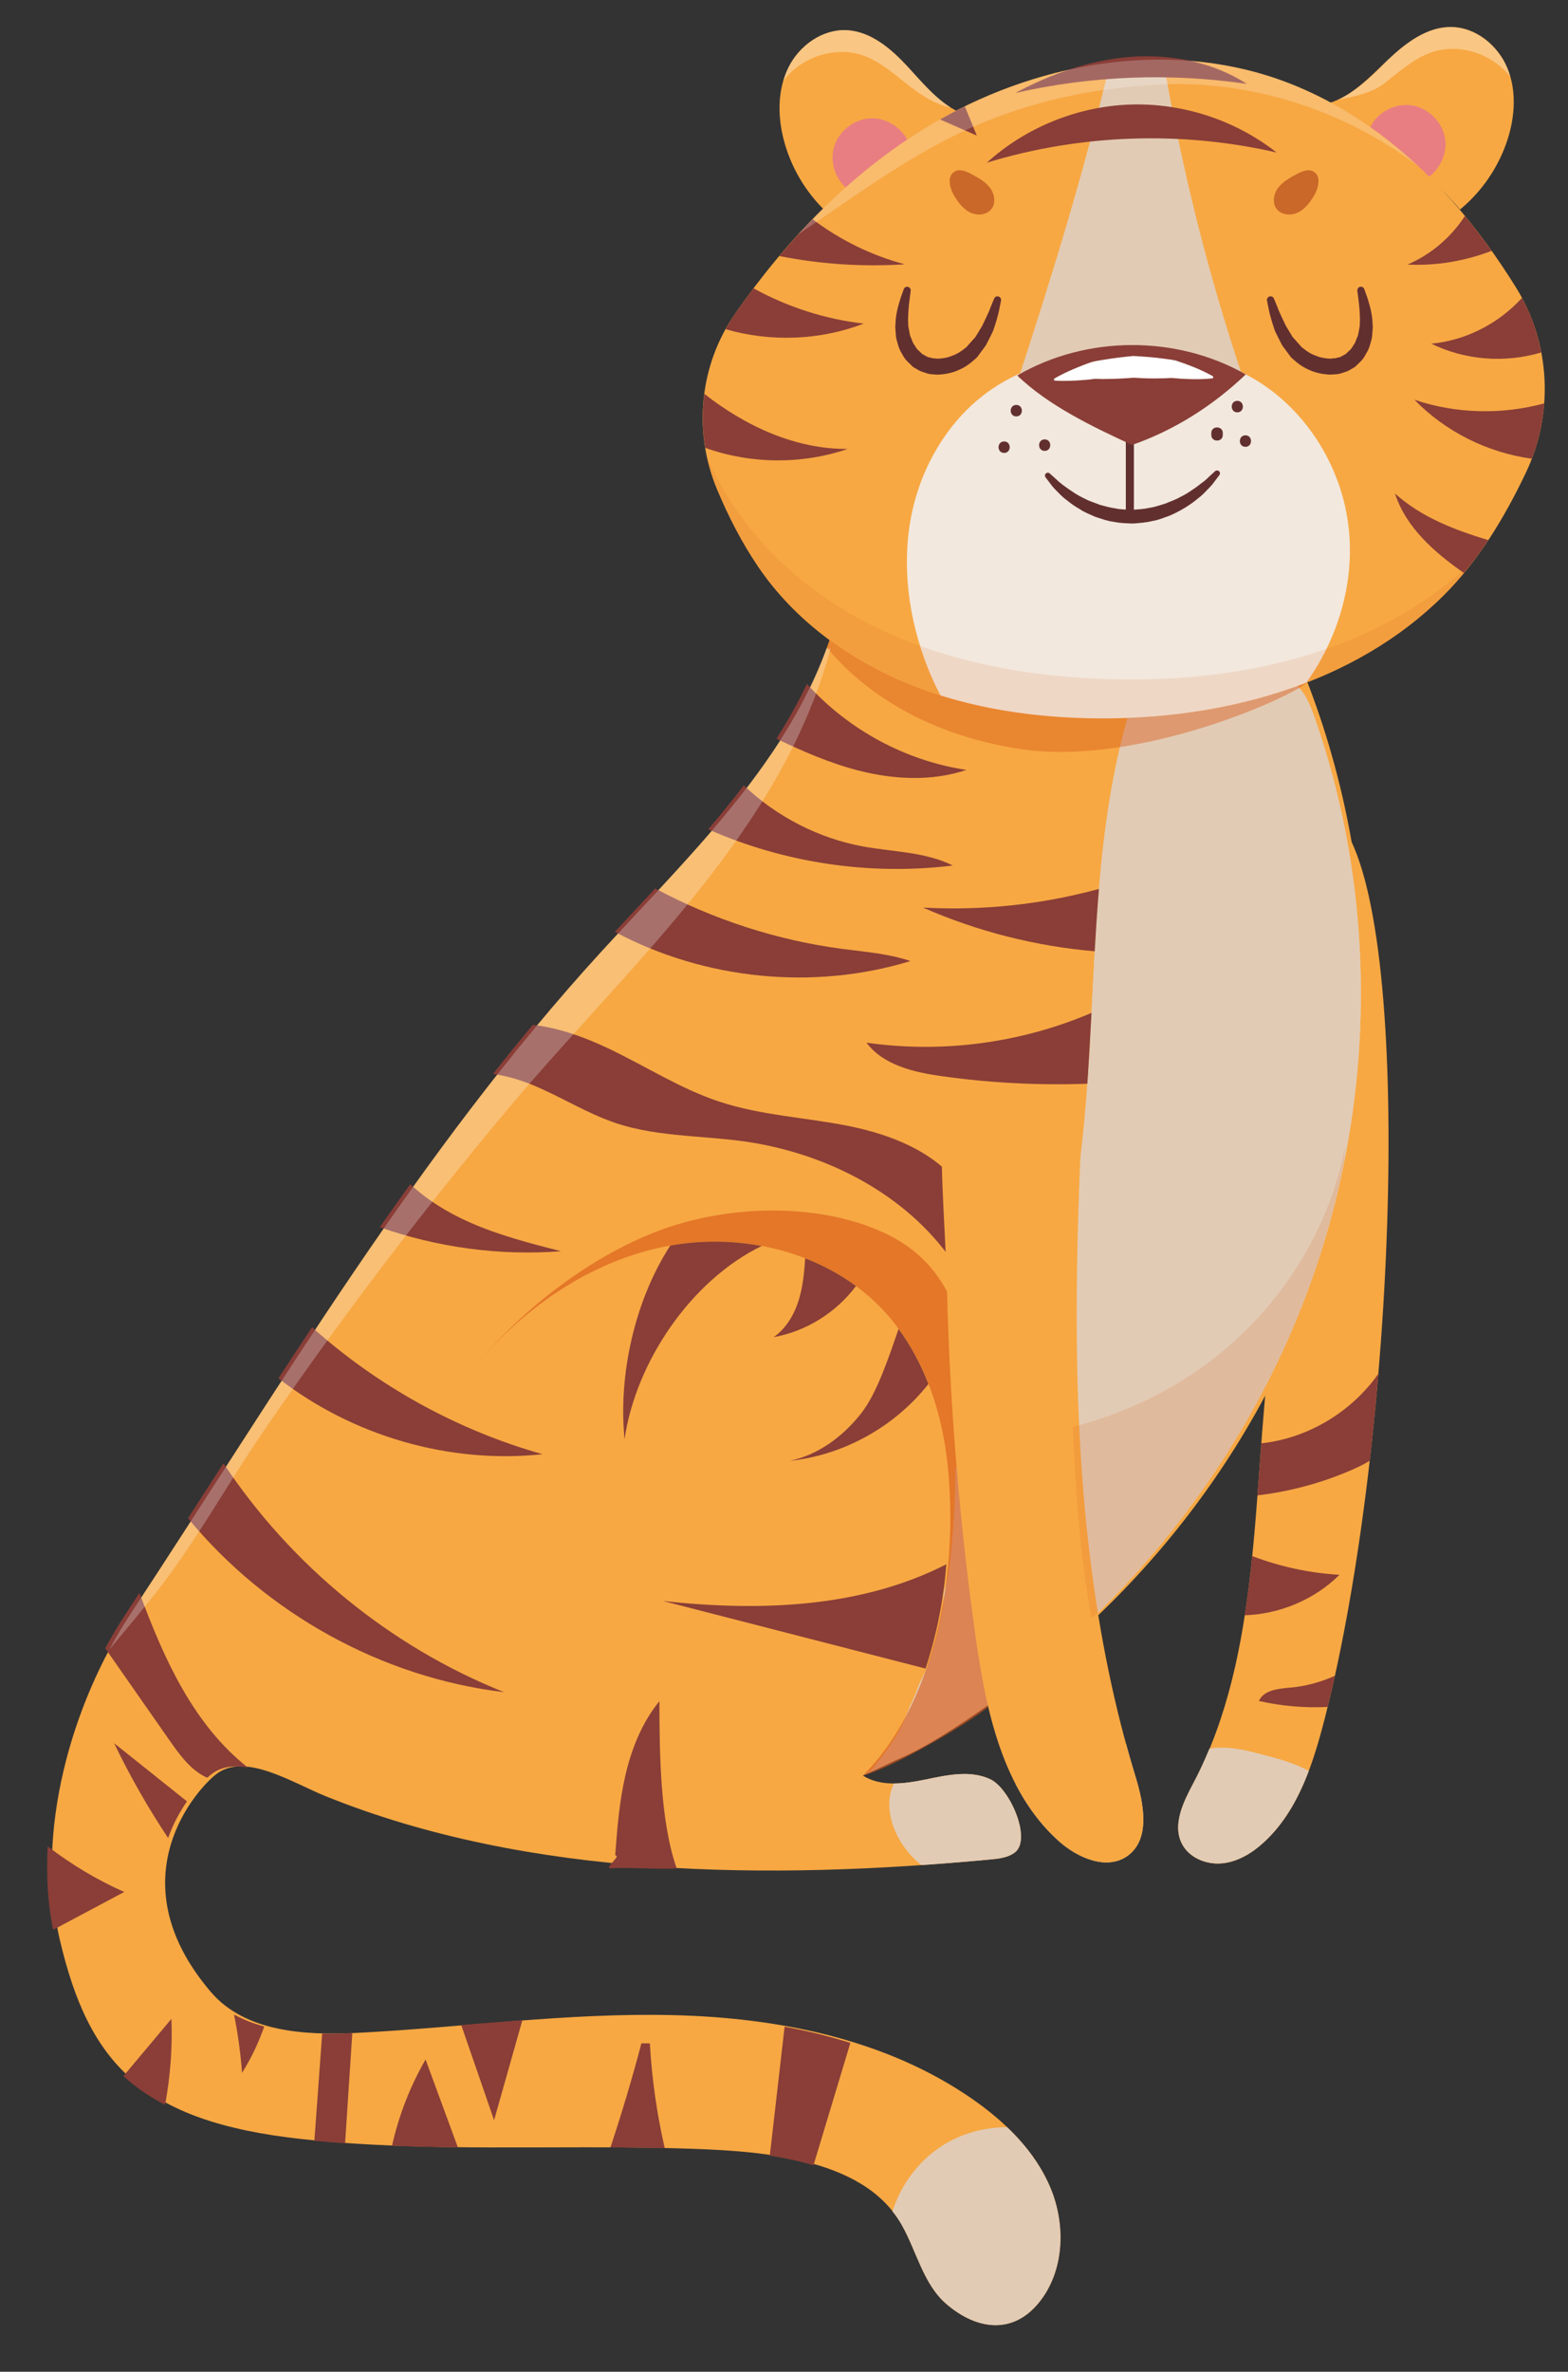
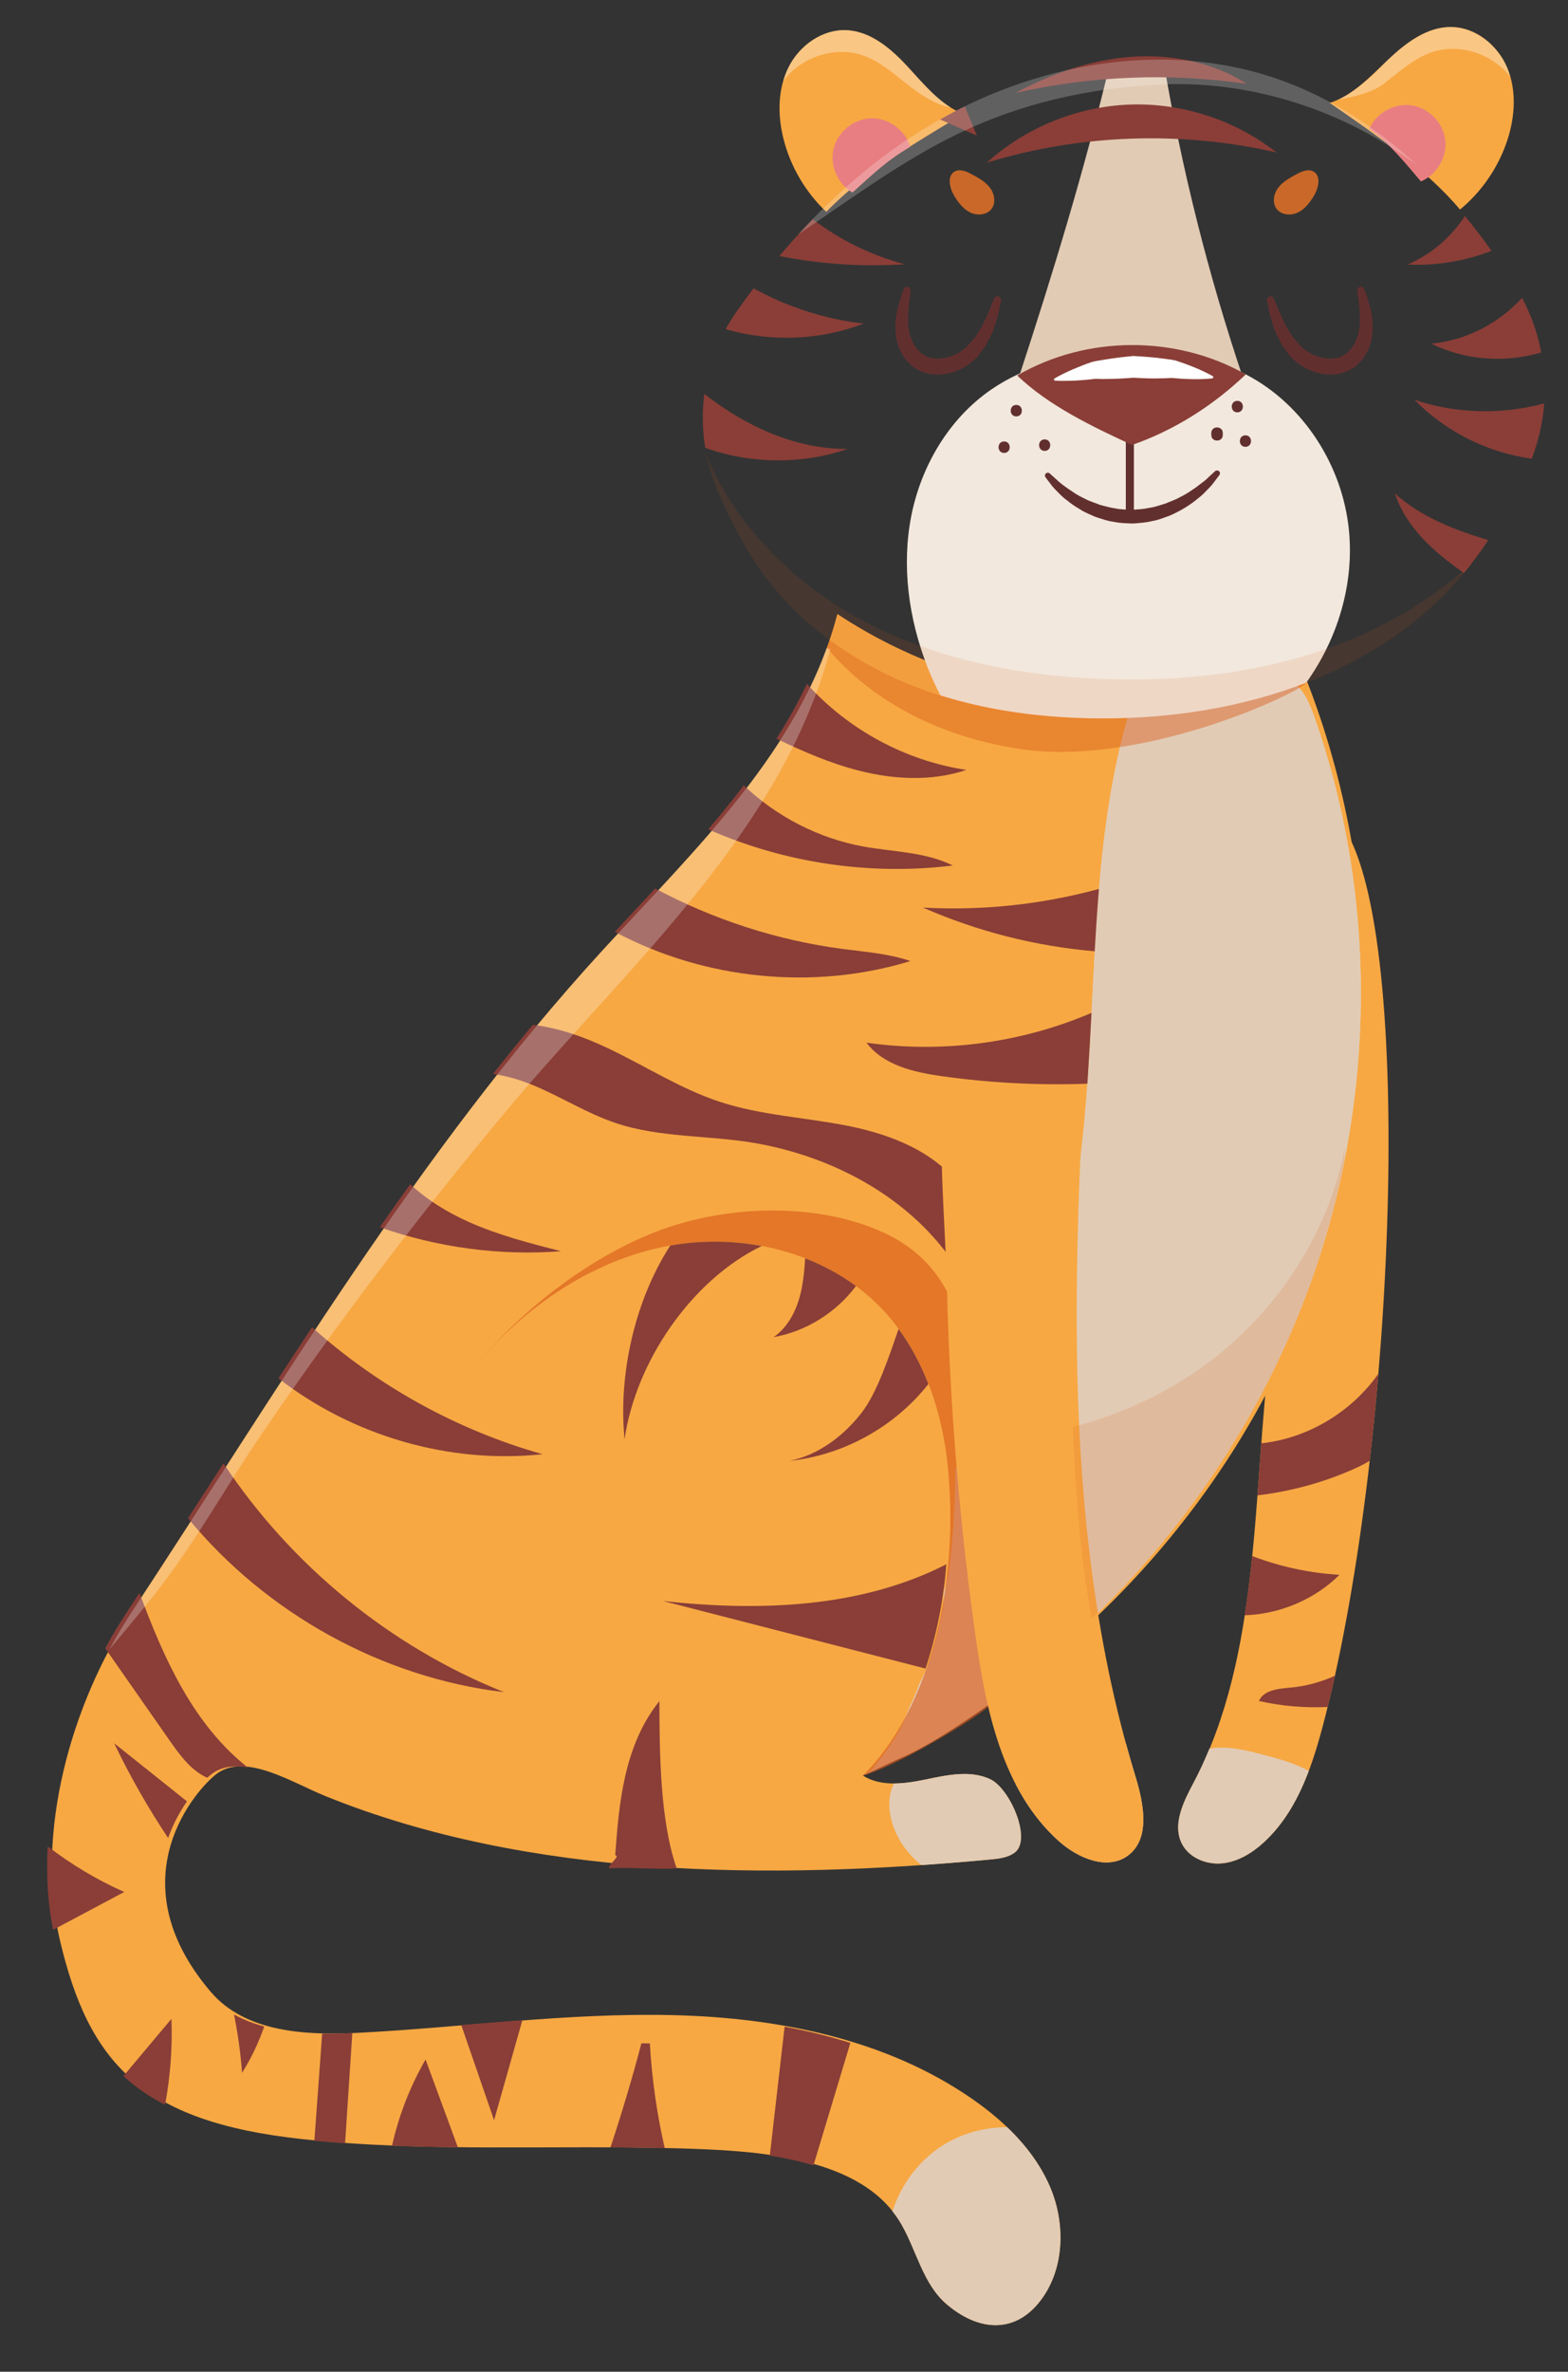
<svg xmlns="http://www.w3.org/2000/svg" id="Layer_1" x="0px" y="0px" viewBox="0 0 490 741" style="enable-background:new 0 0 490 741;" xml:space="preserve">
  <rect x="0" y="0" width="490" height="741" fill="#333333" stroke="none" />
  <style type="text/css"> .st0{fill:#F7A843;} .st1{fill:#E87E81;} .st2{fill:#E2CBB4;} .st3{fill:#F2E8DD;} .st4{fill:#622F2F;} .st5{fill:#C96828;} .st6{fill:#8A3E37;} .st7{opacity:0.62;} .st8{fill:#D85818;} .st9{opacity:0.43;} .st10{fill:#FFFFFF;} .st11{opacity:0.22;} .st12{opacity:0.34;} .st13{opacity:0.26;} .st14{opacity:0.15;} .st15{opacity:0.12;} </style>
  <g id="tiger">
    <path class="st0" d="M373.01,556.96c21.31-40.13,18.25-91.31,24.03-136.39c1.94-15.12,6.93-45.01,8.84-60.13 c4.64-36.62,9.72-64.89,14.24-101.52c21.9,33.93,16.09,190.57-5.91,277.1c-3.66,14.38-8.26,29.39-19.15,39.47 c-3.66,3.39-8.14,6.17-13.11,6.67c-4.96,0.5-10.41-1.73-12.64-6.19C366.32,569.95,369.86,562.89,373.01,556.96z" />
    <path class="st0" d="M301.04,35.62c-7.1-2.81-12.13-9.08-17.31-14.7S272.22,9.81,264.59,9.43C257,9.05,249.82,14.2,246.42,21 c-3.4,6.79-3.45,14.88-1.61,22.26c2.17,8.71,6.88,16.77,13.41,22.93C269.95,53.95,286.5,44.35,301.04,35.62z" />
    <path class="st1" d="M284.47,45.87c-1.52-5.17-6.74-9-12.14-8.91c-5.39,0.1-10.47,4.12-11.81,9.34 c-1.34,5.22,1.19,11.19,5.87,13.86C272.28,54.82,277.55,49.78,284.47,45.87z" />
    <path class="st0" d="M415.55,32.15c7.27-2.34,12.7-8.26,18.24-13.52c5.54-5.26,12.22-10.33,19.86-10.2 c7.6,0.13,14.42,5.74,17.36,12.74c2.94,7,2.45,15.08,0.14,22.31c-2.74,8.55-7.97,16.28-14.9,21.99 C445.35,52.5,429.47,41.83,415.55,32.15z" />
    <path class="st1" d="M427.96,40.18c2.18-4.93,7.85-8.06,13.18-7.27c5.33,0.79,9.85,5.43,10.5,10.78 c0.65,5.35-2.63,10.94-7.61,12.99C438.89,50.63,434.32,44.94,427.96,40.18z" />
    <path class="st0" d="M40.77,504.26c46.63-70.79,89.93-144.38,147.14-206.93c29.29-32.02,62.89-63.5,73.76-105.51 c42.16,27.94,97.74,34.52,145.26,17.2c25.77,63.43,26.06,136.8,0.79,200.43c-25.27,63.63-75.82,116.81-138.08,145.28 c5.74,3.63,13.17,2.58,19.82,1.19c6.65-1.39,13.85-2.93,20-0.04c6.15,2.89,13.08,18.82,7.65,22.9c-2.16,1.62-5.01,1.93-7.7,2.18 c-68.51,6.41-143.91,6-207.7-19.8c-10.26-4.15-24.84-13.57-33.81-7.1c-5.95,4.29-32.26,32.8-2.04,68.25 c10.71,12.56,29.41,13.65,45.89,12.81c32.83-1.69,65.56-6.32,98.43-5.54c32.87,0.77,66.62,7.43,93.62,26.17 c10.35,7.18,19.77,16.38,24.56,28.03c4.79,11.65,4.18,26.05-3.84,35.77c-8.02,9.72-19.09,8.51-28.68,0.35 c-7.32-6.23-9.34-16.54-14.1-24.89c-12.28-21.55-45.52-23.13-70.31-23.82c-39.05-1.08-78.09,1.31-116.93-2.87 c-50.41-5.42-66.77-24.01-75.75-62.03C10.76,572.6,22.43,532.1,40.77,504.26z" />
    <path class="st2" d="M298.57,458.91c5.34-6.25,10.35-12.75,14.69-19.77c20.14-32.55,24.98-72.09,27.18-110.3 c2.2-38.21,2.37-77.24,14.7-113.47c7.53,4.29,16.9,0.93,25.02-2.08c8.12-3.01,18.19-5.29,24.69,0.44 c3.09,2.72,4.66,6.75,6.02,10.63c20.13,57.51,18.96,122.04-2.3,179.14c-21.26,57.1-62.28,106.46-114,138.67 c-6.78,4.22-13.97,8.19-21.66,10.02C293.8,527.64,298.37,489.66,298.57,458.91z" />
    <path class="st2" d="M284.32,533.15c1.09-2.23,2.03-4.53,2.87-6.87c4.53-8.97,7.77-18.62,7.73-28.5 c5.88-23.19,11.2-47.08,18.35-58.63c20.14-32.55,24.98-72.09,27.18-110.3c2.2-38.21,2.37-77.24,14.7-113.47 c7.53,4.29,16.9,0.93,25.02-2.08c8.12-3.01,18.19-5.29,24.69,0.44c3.09,2.72,4.66,6.75,6.02,10.63 c20.13,57.51,18.96,122.04-2.3,179.14c-21.26,57.1-62.28,106.46-114,138.67c-8.47,5.28-24.93,12.55-24.93,12.55 C275.45,551.74,280.19,543.73,284.32,533.15z" />
-     <path class="st0" d="M224.06,152.86c-7.55-18.1-5.48-38.85,5.73-54.95c16.22-23.28,36.14-43.92,60.34-58.51 c32.64-19.67,73.75-27.23,109.68-14.52c20.89,7.39,39.15,21.18,53.87,37.76c7.48,8.43,14.1,17.57,20.05,27.14 c10.91,17.53,11.91,39.56,2.98,58.18c-6.75,14.07-14.77,27.37-25.77,38.27c-27.58,27.34-68.04,38.38-106.87,38.23 c-20.32-0.08-40.81-2.96-59.66-10.53c-18.86-7.56-36.04-20.01-47.45-36.81C231.84,169.58,227.62,161.38,224.06,152.86z" />
    <path class="st3" d="M284.77,161.22c3.08-15.64,11.77-30.39,24.89-39.45c10.81-7.47,24.01-10.81,37.1-11.88 c14.61-1.19,29.8,0.4,42.79,7.2c17.85,9.35,29.95,28.37,31.98,48.42c1.71,16.84-3.46,34.04-13.34,47.8 c-20.19,7.8-42.41,11.23-64.12,11.15c-16.96-0.06-34.02-2.13-50.17-7.19c-1.57-2.96-2.95-6.02-4.16-9.11 C283.97,193.29,281.7,176.86,284.77,161.22z" />
    <path class="st4" d="M353.08,162.02c0.69,0,1.26-0.57,1.26-1.26v-22.95c0-0.69-0.57-1.26-1.26-1.26c-0.69,0-1.26,0.57-1.26,1.26 v22.95C351.82,161.45,352.39,162.02,353.08,162.02z" />
    <path class="st2" d="M346.91,19.62c5.53-0.67,11.07-1.01,16.61-0.96c0.03,0.2,0.05,0.38,0.09,0.58 c5.67,33.5,13.97,66.56,24.8,98.76c-22.28-7.39-47.48-5.82-70.15,0.26C328.9,85.87,338.99,52.8,346.91,19.62z" />
    <path class="st4" d="M424.17,90.86c0,0,0.12,0.94,0.33,2.6c0.24,1.62,0.45,3.92,0.49,6.55c-0.03,0.65-0.06,1.32-0.09,2.02 c-0.13,0.69-0.27,1.41-0.41,2.14c-0.1,0.9-0.48,1.36-0.7,2.02c-0.17,0.64-0.51,1.25-0.95,1.84c-0.36,0.63-0.75,1.24-1.33,1.64 l-0.94,0.93c0.41-0.25-0.05,0.01-0.05,0.01l-0.61,0.34c-0.39,0.2-0.85,0.51-1.2,0.63c-0.3,0.05-0.59,0.11-0.87,0.19 c-0.49,0.23-1.41,0.15-2.1,0.29c-1.52-0.07-3.1-0.3-4.56-0.94c-1.5-0.5-2.84-1.39-3.99-2.34c-0.07-0.04-0.46-0.41-0.28-0.17 c0,0-2.43-2.72-2.97-3.33c-0.75-1.23-1.46-2.4-2.11-3.48c-1.13-2.45-2.2-4.52-2.72-6.08c-0.63-1.52-1.01-2.44-1.01-2.44 c-0.24-0.58-0.9-0.85-1.48-0.61c-0.51,0.21-0.78,0.75-0.68,1.26c0,0,0.19,0.95,0.52,2.6c0.32,1.65,0.98,4.01,1.95,6.83 c0.68,1.41,1.43,2.98,2.29,4.57c0.48,0.66,2.65,3.59,2.65,3.59c0.51,0.53,0.47,0.44,0.73,0.69c1.5,1.38,3.24,2.63,5.24,3.44 c1.96,0.89,4.17,1.3,6.43,1.4c1.18-0.15,2.22,0,3.51-0.47l1.83-0.61c0.52-0.23,0.84-0.47,1.27-0.7l0.6-0.35 c0.21-0.13-0.04,0.05,0.54-0.34l1.53-1.49c0.87-0.77,1.41-1.7,1.9-2.64c0.56-0.9,1-1.84,1.25-2.88c0.28-0.98,0.63-2.06,0.62-2.8 c0.07-0.88,0.13-1.73,0.2-2.56c-0.05-0.83-0.1-1.64-0.15-2.41c-0.3-3.05-1.14-5.39-1.62-7c-0.56-1.57-0.89-2.47-0.89-2.47 c-0.21-0.59-0.86-0.9-1.45-0.69C424.41,89.83,424.11,90.34,424.17,90.86z" />
    <path class="st4" d="M282.43,90.34c0,0-0.32,0.9-0.89,2.47c-0.48,1.61-1.32,3.96-1.62,7c-0.05,0.77-0.1,1.58-0.15,2.41 c0.06,0.83,0.13,1.68,0.2,2.56c-0.01,0.75,0.34,1.82,0.62,2.8c0.25,1.04,0.69,1.98,1.25,2.88c0.49,0.94,1.04,1.87,1.9,2.64 l1.53,1.49c0.59,0.4,0.34,0.21,0.54,0.34l0.6,0.35c0.43,0.23,0.75,0.47,1.27,0.7l1.83,0.61c1.29,0.47,2.33,0.32,3.5,0.47 c2.25-0.1,4.47-0.51,6.43-1.4c2-0.81,3.73-2.05,5.24-3.44c0.26-0.25,0.22-0.16,0.73-0.69c0,0,2.17-2.93,2.65-3.59 c0.86-1.59,1.61-3.16,2.29-4.57c0.98-2.82,1.64-5.18,1.95-6.83c0.33-1.65,0.52-2.6,0.52-2.6c0.12-0.61-0.28-1.21-0.89-1.33 c-0.54-0.11-1.06,0.19-1.26,0.68c0,0-0.38,0.92-1.01,2.44c-0.52,1.56-1.59,3.63-2.72,6.08c-0.65,1.08-1.36,2.24-2.12,3.48 c-0.54,0.61-2.97,3.33-2.97,3.33c0.18-0.24-0.21,0.13-0.28,0.17c-1.15,0.95-2.49,1.84-3.99,2.34c-1.46,0.64-3.04,0.87-4.56,0.94 c-0.69-0.13-1.61-0.05-2.1-0.29c-0.28-0.08-0.57-0.14-0.87-0.19c-0.35-0.12-0.8-0.42-1.2-0.63l-0.61-0.34c0,0-0.46-0.27-0.05-0.01 l-0.94-0.93c-0.58-0.4-0.97-1.02-1.33-1.64c-0.44-0.59-0.77-1.2-0.95-1.84c-0.21-0.66-0.6-1.12-0.7-2.02 c-0.14-0.74-0.28-1.45-0.41-2.14c-0.03-0.7-0.06-1.37-0.09-2.02c0.04-2.63,0.25-4.93,0.49-6.55c0.21-1.65,0.33-2.6,0.33-2.6 c0.08-0.62-0.36-1.19-0.98-1.27C283.1,89.52,282.6,89.85,282.43,90.34z" />
    <path class="st4" d="M379.7,147.22c0,0-0.71,0.65-1.94,1.78c-0.59,0.61-1.35,1.28-2.24,1.91c-0.89,0.67-1.83,1.46-3.01,2.19 c-1.13,0.79-2.38,1.57-3.8,2.24c-1.35,0.8-2.93,1.28-4.47,1.97c-1.61,0.47-3.25,1.1-4.99,1.34c-1.72,0.41-3.49,0.49-5.26,0.6 c-1.58-0.05-3.85-0.03-5.34-0.4c-1.65-0.19-3.34-0.72-4.96-1.13c-1.54-0.66-3.15-1.06-4.51-1.83c-1.42-0.65-2.71-1.37-3.84-2.15 c-2.28-1.49-4.16-2.88-5.31-4.03c-1.21-1.1-1.98-1.79-1.98-1.79c-0.37-0.33-0.94-0.3-1.27,0.07c-0.3,0.33-0.31,0.81-0.05,1.15 c0,0,0.6,0.78,1.64,2.15c0.51,0.7,1.21,1.49,2.08,2.33c0.84,0.88,1.79,1.87,3.02,2.73c1.15,0.97,2.49,1.88,4,2.75 c1.43,0.98,3.16,1.63,4.89,2.41c1.82,0.55,3.63,1.28,5.73,1.53c2.19,0.45,3.77,0.43,6,0.52c2.04-0.15,4.08-0.29,6.03-0.78 c1.99-0.31,3.8-1.14,5.59-1.75c3.46-1.54,6.46-3.42,8.73-5.37c1.21-0.87,2.15-1.92,3-2.8c0.89-0.87,1.55-1.65,2.03-2.33 c1.01-1.34,1.59-2.11,1.59-2.11c0.3-0.4,0.22-0.97-0.18-1.27C380.5,146.9,380.01,146.93,379.7,147.22z" />
    <path class="st4" d="M378.53,135.91c0-0.21,0-0.42,0-0.63c0-2.32,3.59-2.32,3.59,0c0,0.21,0,0.42,0,0.63 C382.12,138.22,378.53,138.22,378.53,135.91z" />
    <path class="st4" d="M386.66,128.83c-2.32,0-2.32-3.59,0-3.59S388.98,128.83,386.66,128.83z" />
    <path class="st4" d="M389.2,139.6c-2.32,0-2.32-3.59,0-3.59C391.52,136.01,391.52,139.6,389.2,139.6z" />
    <path class="st4" d="M326.46,140.87c-2.32,0-2.32-3.59,0-3.59C328.78,137.28,328.78,140.87,326.46,140.87z" />
    <path class="st4" d="M317.59,130.1c-2.32,0-2.32-3.59,0-3.59C319.91,126.51,319.91,130.1,317.59,130.1z" />
    <path class="st4" d="M313.79,141.51c-2.32,0-2.32-3.59,0-3.59C316.11,137.91,316.11,141.51,313.79,141.51z" />
    <path class="st5" d="M405.06,54.48c-2.08,1.13-4.22,2.31-5.64,4.2c-1.42,1.89-1.9,4.7-0.48,6.58c1.46,1.94,4.43,2.19,6.62,1.15 c2.19-1.04,3.73-3.08,5-5.15c1.5-2.46,2.4-6.31-0.13-7.69C408.76,52.66,406.73,53.58,405.06,54.48z" />
    <path class="st5" d="M303.74,54.48c2.08,1.13,4.22,2.31,5.64,4.2c1.42,1.89,1.9,4.7,0.48,6.58c-1.46,1.94-4.43,2.19-6.62,1.15 c-2.19-1.04-3.73-3.08-5-5.15c-1.5-2.46-2.4-6.31,0.13-7.69C300.03,52.66,302.07,53.58,303.74,54.48z" />
    <path class="st6" d="M308.39,50.82c29.22-8.91,60.78-10.02,90.55-3.17c-12.9-10.15-29.45-15.55-45.85-14.98 C336.69,33.25,320.55,39.8,308.39,50.82z" />
    <path class="st6" d="M317.3,29.05c23.67-5.39,48.33-6.35,72.35-2.84c-10.65-6.84-23.73-9.4-36.36-8.44 C340.67,18.74,328.46,23.06,317.3,29.05z" />
    <g>
      <path class="st6" d="M301.51,33.24c1.25,3.04,2.49,6.08,3.74,9.12c-3.82-1.68-7.64-3.36-11.46-5.03 C296.32,35.89,298.89,34.52,301.51,33.24z" />
      <path class="st6" d="M282.76,82.57c-13.11,0.85-26.34-0.02-39.23-2.57c3.34-3.96,6.83-7.78,10.44-11.49 C262.53,75,272.36,79.82,282.76,82.57z" />
      <path class="st6" d="M226.75,102.85c0.93-1.68,1.93-3.34,3.04-4.94c1.85-2.65,3.75-5.25,5.69-7.83 c10.63,5.85,22.38,9.65,34.44,11.02C256.23,106.36,240.84,106.92,226.75,102.85z" />
      <path class="st6" d="M220.6,139.99c-0.07-0.03-0.15-0.06-0.22-0.08c-0.92-5.6-1-11.28-0.27-16.86 c12.92,10.15,28.46,17.29,44.78,17.22C250.64,145.12,234.77,145.02,220.6,139.99z" />
      <path class="st6" d="M442.02,124.9c13,4.4,27.3,4.71,40.55,1.13c-0.44,5.87-1.75,11.69-3.88,17.28 C464.88,141.43,451.73,134.89,442.02,124.9z" />
      <path class="st6" d="M457.47,179.03c-9.34-6.56-18.06-14.2-21.54-24.85c8.14,7.36,18.56,11.37,29.16,14.57 C462.73,172.32,460.19,175.75,457.47,179.03z" />
      <path class="st6" d="M447.27,107.37c10.8-0.98,21.08-6.3,28.36-14.31c2.9,5.39,4.89,11.15,6.01,17.05 C470.37,113.5,457.84,112.56,447.27,107.37z" />
      <path class="st6" d="M457.78,67.48c2.91,3.53,5.68,7.17,8.33,10.9c-8.34,3.21-17.34,4.7-26.27,4.28 C447.15,79.53,453.46,74.15,457.78,67.48z" />
    </g>
    <g class="st7">
      <path class="st8" d="M269.64,554.73c21.53-21.34,29.94-60.38,26.65-95.6c-1.63-17.5-7.37-35.1-18.95-48.32 c-16.51-18.86-43.91-26.2-68.54-21.56c-24.63,4.64-46.37,20.07-62.04,39.62c14.84-18.51,36.45-35.7,58.71-44.21 c21.28-8.13,49.41-9.18,70.36,0.3c19.45,8.8,25.7,26.06,26.51,46.02c1.11,27.47,2.21,54.93,3.32,82.4 c0.4,9.91,2.8,12.64,4.7,18.11C311.02,533.39,280.94,551.74,269.64,554.73z" />
    </g>
    <path class="st2" d="M295.83,719.91c-7.32-6.23-9.34-16.54-14.1-24.89c-0.84-1.48-1.81-2.85-2.84-4.15 c2.76-8.66,8.63-16.35,16.44-21.04c5.82-3.49,12.61-5.23,19.39-5.24c5.76,5.5,10.62,11.86,13.64,19.2 c4.79,11.65,4.18,26.05-3.84,35.77C316.49,729.28,305.42,728.08,295.83,719.91z" />
    <g>
      <path class="st6" d="M430.74,429.2c-0.77,9.12-1.67,18.21-2.7,27.18c-1.59,0.99-3.3,1.83-5.01,2.59c-9.54,4.23-19.71,7-30.07,8.23 c0.41-5.44,0.8-10.87,1.21-16.27C408.7,449.38,422.35,441.14,430.74,429.2z" />
      <path class="st6" d="M417.17,523.56c-0.74,3.33-1.5,6.58-2.28,9.74c-7.2,0.34-14.45-0.27-21.48-1.87 c1.53-3.48,6.18-3.84,9.97-4.19C408.14,526.81,412.8,525.51,417.17,523.56z" />
      <path class="st6" d="M391.31,486.15c8.72,3.33,17.96,5.33,27.28,5.86c-7.8,7.76-18.65,12.27-29.62,12.65 C389.92,498.55,390.68,492.37,391.31,486.15z" />
    </g>
    <path class="st2" d="M377.94,546.33c5.11-0.96,10.75,0.32,15.93,1.67c5.18,1.35,10.42,2.74,15.13,5.26 c-3.16,8.38-7.42,16.19-13.94,22.22c-3.66,3.39-8.14,6.17-13.11,6.67c-4.96,0.5-10.41-1.73-12.64-6.19 c-3-6.02,0.54-13.07,3.69-19.01C374.85,553.5,376.44,549.94,377.94,546.33z" />
    <path class="st2" d="M279.21,570.75c-1.61-4.36-1.92-9.57,0.17-13.55c3.35,0,6.81-0.6,10.08-1.28c6.65-1.39,13.85-2.93,20-0.04 c6.15,2.89,13.08,18.82,7.65,22.9c-2.16,1.62-5.01,1.93-7.7,2.18c-7.09,0.66-14.26,1.25-21.47,1.74 C284.02,579.63,280.94,575.43,279.21,570.75z" />
    <g>
      <path class="st6" d="M157.52,528.68c-38.25-4.57-74.32-24.64-98.77-54.34c3.69-5.72,7.39-11.45,11.08-17.17 C90.98,489.09,121.94,514.47,157.52,528.68z" />
      <path class="st6" d="M169.55,454.33c-29.18,3.13-59.39-5.71-82.53-23.71c3.48-5.33,6.97-10.65,10.49-15.95 C118.11,433.11,142.93,446.84,169.55,454.33z" />
      <path class="st6" d="M146.56,381.8c9.19,4.1,19,6.62,28.74,9.12c-19.12,1.46-38.52-1.14-56.6-7.51c3.14-4.5,6.3-8.98,9.5-13.44 C133.52,374.94,139.89,378.83,146.56,381.8z" />
      <path class="st6" d="M39.27,504.26c1.45-2.2,2.88-4.4,4.32-6.6c7.63,20.59,16.86,41.17,33.87,54.57 c-4.09-0.72-7.93-0.43-11.07,1.84c-0.43,0.31-0.98,0.77-1.6,1.33c-0.31-0.13-0.62-0.24-0.92-0.4c-4.68-2.48-7.89-6.98-10.93-11.32 c-6.68-9.57-13.37-19.14-20.05-28.71C34.9,511.24,37.03,507.65,39.27,504.26z" />
      <path class="st6" d="M189.97,327.49c11.7,5.55,22.69,12.71,34.99,16.75c12.93,4.24,26.73,4.86,40.07,7.52 c13.34,2.67,27.03,7.97,35.1,18.93c-0.22,7.89-0.99,17.36-1.21,25.25c-13.75-21.25-37.87-34.42-62.8-38.78 c-14.53-2.54-29.72-1.61-43.7-6.29c-8.97-3-17.05-8.19-25.79-11.81c-3.99-1.65-8.27-2.93-12.57-3.52 c4.08-5.17,8.22-10.29,12.44-15.35C174.57,321.11,182.57,323.99,189.97,327.49z" />
      <path class="st6" d="M58.43,562.8c-2.18,3.14-4.32,6.99-5.89,11.45c-6.29-9.47-11.95-19.35-16.86-29.61 C43.26,550.69,50.85,556.74,58.43,562.8z" />
      <path class="st6" d="M14.92,576.86c7.38,5.66,15.4,10.49,23.91,14.24c-7.37,3.92-14.75,7.85-22.12,11.77 c-0.09-0.18-0.17-0.37-0.26-0.55C14.89,594.09,14.43,585.52,14.92,576.86z" />
      <path class="st6" d="M268.42,240.77c-8.95-2.28-17.44-5.97-25.78-9.98c3.52-5.54,6.74-11.23,9.53-17.12 c12.88,14.29,30.79,24.03,49.83,26.87C291.24,244.16,279.42,243.58,268.42,240.77z" />
      <path class="st6" d="M206.06,531.49c0.05,15.87,0.16,37.23,5.39,52.22c-4.35,0.44-16.33-0.41-20.67,0.03 c-2.06-0.07,3.52-4,1.47-4.1c0.62-8.32,1.28-16.67,3.15-24.8C197.32,546.42,200.61,538.19,206.06,531.49z" />
      <path class="st6" d="M263.26,296.47c7.15,0.94,14.43,1.46,21.25,3.79c-30.38,9.29-64.37,5.81-92.37-9.13 c4.18-4.5,8.4-9,12.61-13.54C222.92,287.31,242.83,293.77,263.26,296.47z" />
      <path class="st6" d="M132.99,643.45c3.36,9.14,6.72,18.29,10.09,27.43c-6.86-0.07-13.72-0.21-20.58-0.47 C124.62,660.96,128.15,651.83,132.99,643.45z" />
      <path class="st6" d="M73.14,629.4c2.93,1.62,6.1,2.84,9.44,3.73c-1.78,5.06-4.06,9.94-6.94,14.47 C75.2,641.49,74.34,635.41,73.14,629.4z" />
      <path class="st6" d="M100.68,635.34c3.17,0.04,6.34-0.04,9.42-0.2c-0.75,11.5-1.51,23-2.26,34.49c-3.2-0.22-6.4-0.49-9.6-0.78 C99.05,657.68,99.86,646.51,100.68,635.34z" />
      <path class="st6" d="M53.57,630.75c0.36,8.99-0.35,18.01-1.98,26.86c-4.99-2.56-9.28-5.55-13.02-8.99 C43.57,642.66,48.57,636.71,53.57,630.75z" />
      <path class="st6" d="M144.14,632.68c6.37-0.53,12.73-1.04,19.1-1.51c-2.95,10.41-5.89,20.82-8.84,31.23 C150.98,652.49,147.56,642.58,144.14,632.68z" />
      <path class="st6" d="M240.56,673.49c1.54-13.43,3.08-26.86,4.63-40.3c6.97,1.28,13.83,2.96,20.55,5.06 c-3.84,12.75-7.69,25.51-11.53,38.26C249.84,675.19,245.24,674.21,240.56,673.49z" />
      <path class="st6" d="M269.77,264.47c9.42,1.72,19.41,1.66,27.98,5.94c-25.87,3.19-52.59-0.77-76.43-11.31 c3.85-4.49,7.56-9.06,11.11-13.72C242.7,255.15,255.82,261.92,269.77,264.47z" />
      <path class="st6" d="M200.44,638.38c0.88,0.01,1.76,0.03,2.64,0.04c0.62,11.02,2.19,21.98,4.65,32.73 c-5.65-0.14-11.31-0.21-16.96-0.24C194.32,660.17,197.57,649.33,200.44,638.38z" />
    </g>
    <g>
      <path class="st6" d="M241.78,417.76c4-2.8,6.56-7.29,7.95-11.97c1.21-4.1,1.6-8.38,1.89-12.66c5.66,2.2,11.01,5.08,15.87,8.66 C261.3,410.07,251.95,415.94,241.78,417.76z" />
      <path class="st6" d="M238.03,389.28c-22.08,10.72-39.35,36.22-42.86,60.36c-1.99-20.12,3.18-43.34,14.29-60.49 C218.86,387.46,228.63,387.52,238.03,389.28z" />
      <path class="st6" d="M246.8,456.41c8.97-1.86,16.75-7.72,22.39-14.94c4.91-6.27,8.65-17.73,11.62-26.27 c3.87,5.27,6.94,11.07,9.32,17.19C279.66,445.72,263.68,454.62,246.8,456.41z" />
      <path class="st6" d="M295.73,488.72c-0.84,11.07-3.02,22.04-6.49,32.59c-27.33-7.03-54.66-14.07-81.98-21.1 C237.25,503.46,268.87,502.46,295.73,488.72z" />
    </g>
    <g class="st9">
      <path class="st8" d="M408.56,213.18c-5.26,4.76-53.41,26.55-90.3,20.76c-35.5-5.57-53.37-23.75-59.84-31.58 c0.96-2.35,0,0,0.82-2.42c7.74,5.71,16.26,10.42,25.18,13.99c18.86,7.56,39.35,10.45,59.66,10.53 C365.91,224.54,388.27,221.08,408.56,213.18C409.07,214.51,408.07,211.84,408.56,213.18z" />
    </g>
    <path class="st2" d="M332.76,547.37c6.14-2.04,12.67-2.88,19.13-2.56c0.93,3.41,1.89,6.8,2.93,10.18c2.6,8.5,4.78,19.53-2.39,24.78 c-6.41,4.69-15.59,0.78-21.51-4.52c-5.7-5.1-10.08-11.19-13.54-17.87C321.19,552.71,326.93,549.31,332.76,547.37z" />
    <path class="st6" d="M317.89,117.31c21.57-12.55,49.72-12.68,71.41-0.33c-10.24,9.76-22.22,17.38-35.53,22.04 C341.57,133.4,327.56,126.7,317.89,117.31z" />
    <path class="st10" d="M378.95,117.5c0,0-2.84-1.67-7.27-3.34c-1.1-0.44-2.31-0.87-3.59-1.28c-1.24-0.51-2.79-0.57-4.29-0.8 c-3.04-0.45-6.35-0.67-9.65-0.86c-3.23,0.31-6.46,0.7-9.44,1.21c-1.49,0.26-2.94,0.42-4.25,0.93c-1.32,0.44-2.55,0.96-3.68,1.41 c-4.52,1.81-7.25,3.48-7.25,3.48c-0.17,0.11-0.23,0.33-0.12,0.51c0.06,0.1,0.17,0.17,0.29,0.17l0.05,0c0,0,3.33,0.23,7.92-0.13 c1.15-0.1,2.39-0.16,3.67-0.34c1.27-0.24,2.7,0.05,4.1-0.06c2.84,0,5.83-0.16,8.82-0.39c2.93,0.17,5.85,0.3,8.65,0.19 c1.4,0.05,2.73-0.22,4.1-0.05c1.34,0.13,2.62,0.22,3.81,0.25c4.73,0.23,8-0.18,8-0.18c0.21-0.03,0.36-0.22,0.33-0.42 C379.12,117.66,379.05,117.56,378.95,117.5z" />
    <g class="st11">
      <path class="st10" d="M249.39,73.29c11.98-13.13,25.51-24.71,40.75-33.89c32.64-19.67,73.75-27.23,109.68-14.52 c16.18,5.73,30.78,15.3,43.38,27.02C420,34.33,390.61,24.85,361.52,26.44c-21.58,1.18-42.54,5.9-62.01,15.29 C282.04,50.15,265.63,62.31,249.39,73.29z" />
    </g>
    <g class="st12">
      <path class="st10" d="M244.81,25.21c0.42-1.44,0.93-2.86,1.61-4.22c3.4-6.79,10.58-11.94,18.17-11.57 c7.63,0.38,13.96,5.88,19.14,11.49c4.17,4.52,8.26,9.44,13.4,12.66c-4.64-0.85-8.92-3.57-12.71-6.52 c-4.6-3.58-9.02-7.64-14.5-9.64C261.08,14.21,250.42,17.77,244.81,25.21z" />
    </g>
    <g class="st12">
      <path class="st10" d="M472,24.04c-5.65-7.3-16.19-10.78-24.95-7.59c-5.48,2-9.89,6.06-14.5,9.64c-3.79,2.95-9.78,4.2-14.42,5.05 c0.07-0.03,0.15-0.07,0.21-0.11c4.81-2.15,10.6-7.25,14.71-11.69c0.25-0.24,0.49-0.47,0.74-0.71c4.79-4.55,10.45-8.95,16.83-9.97 c0.2-0.03,0.39-0.05,0.59-0.07c0.6-0.08,1.2-0.11,1.81-0.12c0.55-0.01,1.09,0.01,1.63,0.06c0.3,0.02,0.6,0.05,0.9,0.1 c0.77,0.11,1.54,0.27,2.29,0.49c0.06,0.02,0.12,0.03,0.18,0.05c1.76,0.53,3.46,1.35,5.02,2.37c0.7,0.46,1.38,0.99,2.03,1.54 c0.16,0.14,0.32,0.27,0.47,0.41c0.45,0.4,0.87,0.84,1.29,1.28c0.34,0.37,0.68,0.74,1,1.13c0.19,0.23,0.37,0.47,0.55,0.7 c0.48,0.65,0.95,1.32,1.36,2.02c0.48,0.82,0.91,1.68,1.28,2.56C471.4,22.11,471.73,23.07,472,24.04z" />
    </g>
    <g class="st13">
      <path class="st10" d="M40.77,504.26c46.63-70.79,89.93-144.38,147.14-206.93c26.73-29.23,57.01-58.03,70.36-94.77 c0.42,0.03,0.84,0.1,1.27,0.12c-15.52,57.58-62.93,98.73-99.94,142.76c-27.46,32.66-53.29,66.69-77.39,101.91 c-11.29,16.51-21.19,34.68-33.51,50.29c-4.68,5.93-9.57,11.8-14.47,17.63C36.28,511.42,38.47,507.74,40.77,504.26z" />
    </g>
    <path class="st0" d="M304.78,510.71c-5-35.74-7.96-71.76-8.84-107.84c-0.76-30.88-5.21-61.03,4.07-90.89 c2.17-6.97,5.22-14.35,11.57-17.94c5.92-3.34,13.74-2.4,19.24,1.61c15.96,11.64,7.96,40.44,7.19,56.94 c-1.05,22.56-1.75,45.14-1.49,67.72c0.52,45.41,4.96,91.11,18.3,134.68c2.6,8.5,4.78,19.53-2.39,24.78 c-6.41,4.69-15.59,0.78-21.51-4.52C313.23,559.43,308.06,534.2,304.78,510.71z" />
    <g>
      <path class="st6" d="M288.43,283.55c18.48,1.04,37.12-0.96,54.99-5.82c-0.54,6.48-0.96,12.98-1.33,19.48 C323.62,295.63,305.41,291,288.43,283.55z" />
      <path class="st6" d="M339.8,338.59c-15.14,0.53-30.33-0.24-45.34-2.34c-8.79-1.23-18.36-3.4-23.69-10.49 c23.7,3.39,48.32,0.12,70.33-9.31C340.89,320.59,340.04,335.34,339.8,338.59z" />
    </g>
    <g class="st14">
      <path class="st8" d="M335.28,445.8c15.88-4.11,30.95-11.23,43.9-21.28c20.97-16.26,36.16-40.06,41.12-66.13 c-0.07,1.52-0.18,3.04-0.28,4.56c-2.75,13.79-6.54,27.38-11.44,40.56c-14.37,38.59-37.82,73.59-67.45,102.2 C337.53,485.94,336.08,465.87,335.28,445.8z" />
    </g>
    <g class="st15">
      <path class="st8" d="M236.96,177.12c-5.12-7.54-9.34-15.74-12.9-24.26c-1.41-3.37-2.47-6.82-3.22-10.33 c8.77,20.73,25.47,38.02,45.12,49.33c23.7,13.64,51.34,19.25,78.67,20.26c26.8,0.99,54.08-2.35,78.76-12.84 c13.41-5.7,26-13.66,36.7-23.53c-2.82,3.67-5.83,7.19-9.14,10.48c-27.58,27.34-68.04,38.38-106.87,38.23 c-20.32-0.08-40.81-2.96-59.66-10.53C265.56,206.37,248.38,193.93,236.96,177.12z" />
    </g>
  </g>
</svg>